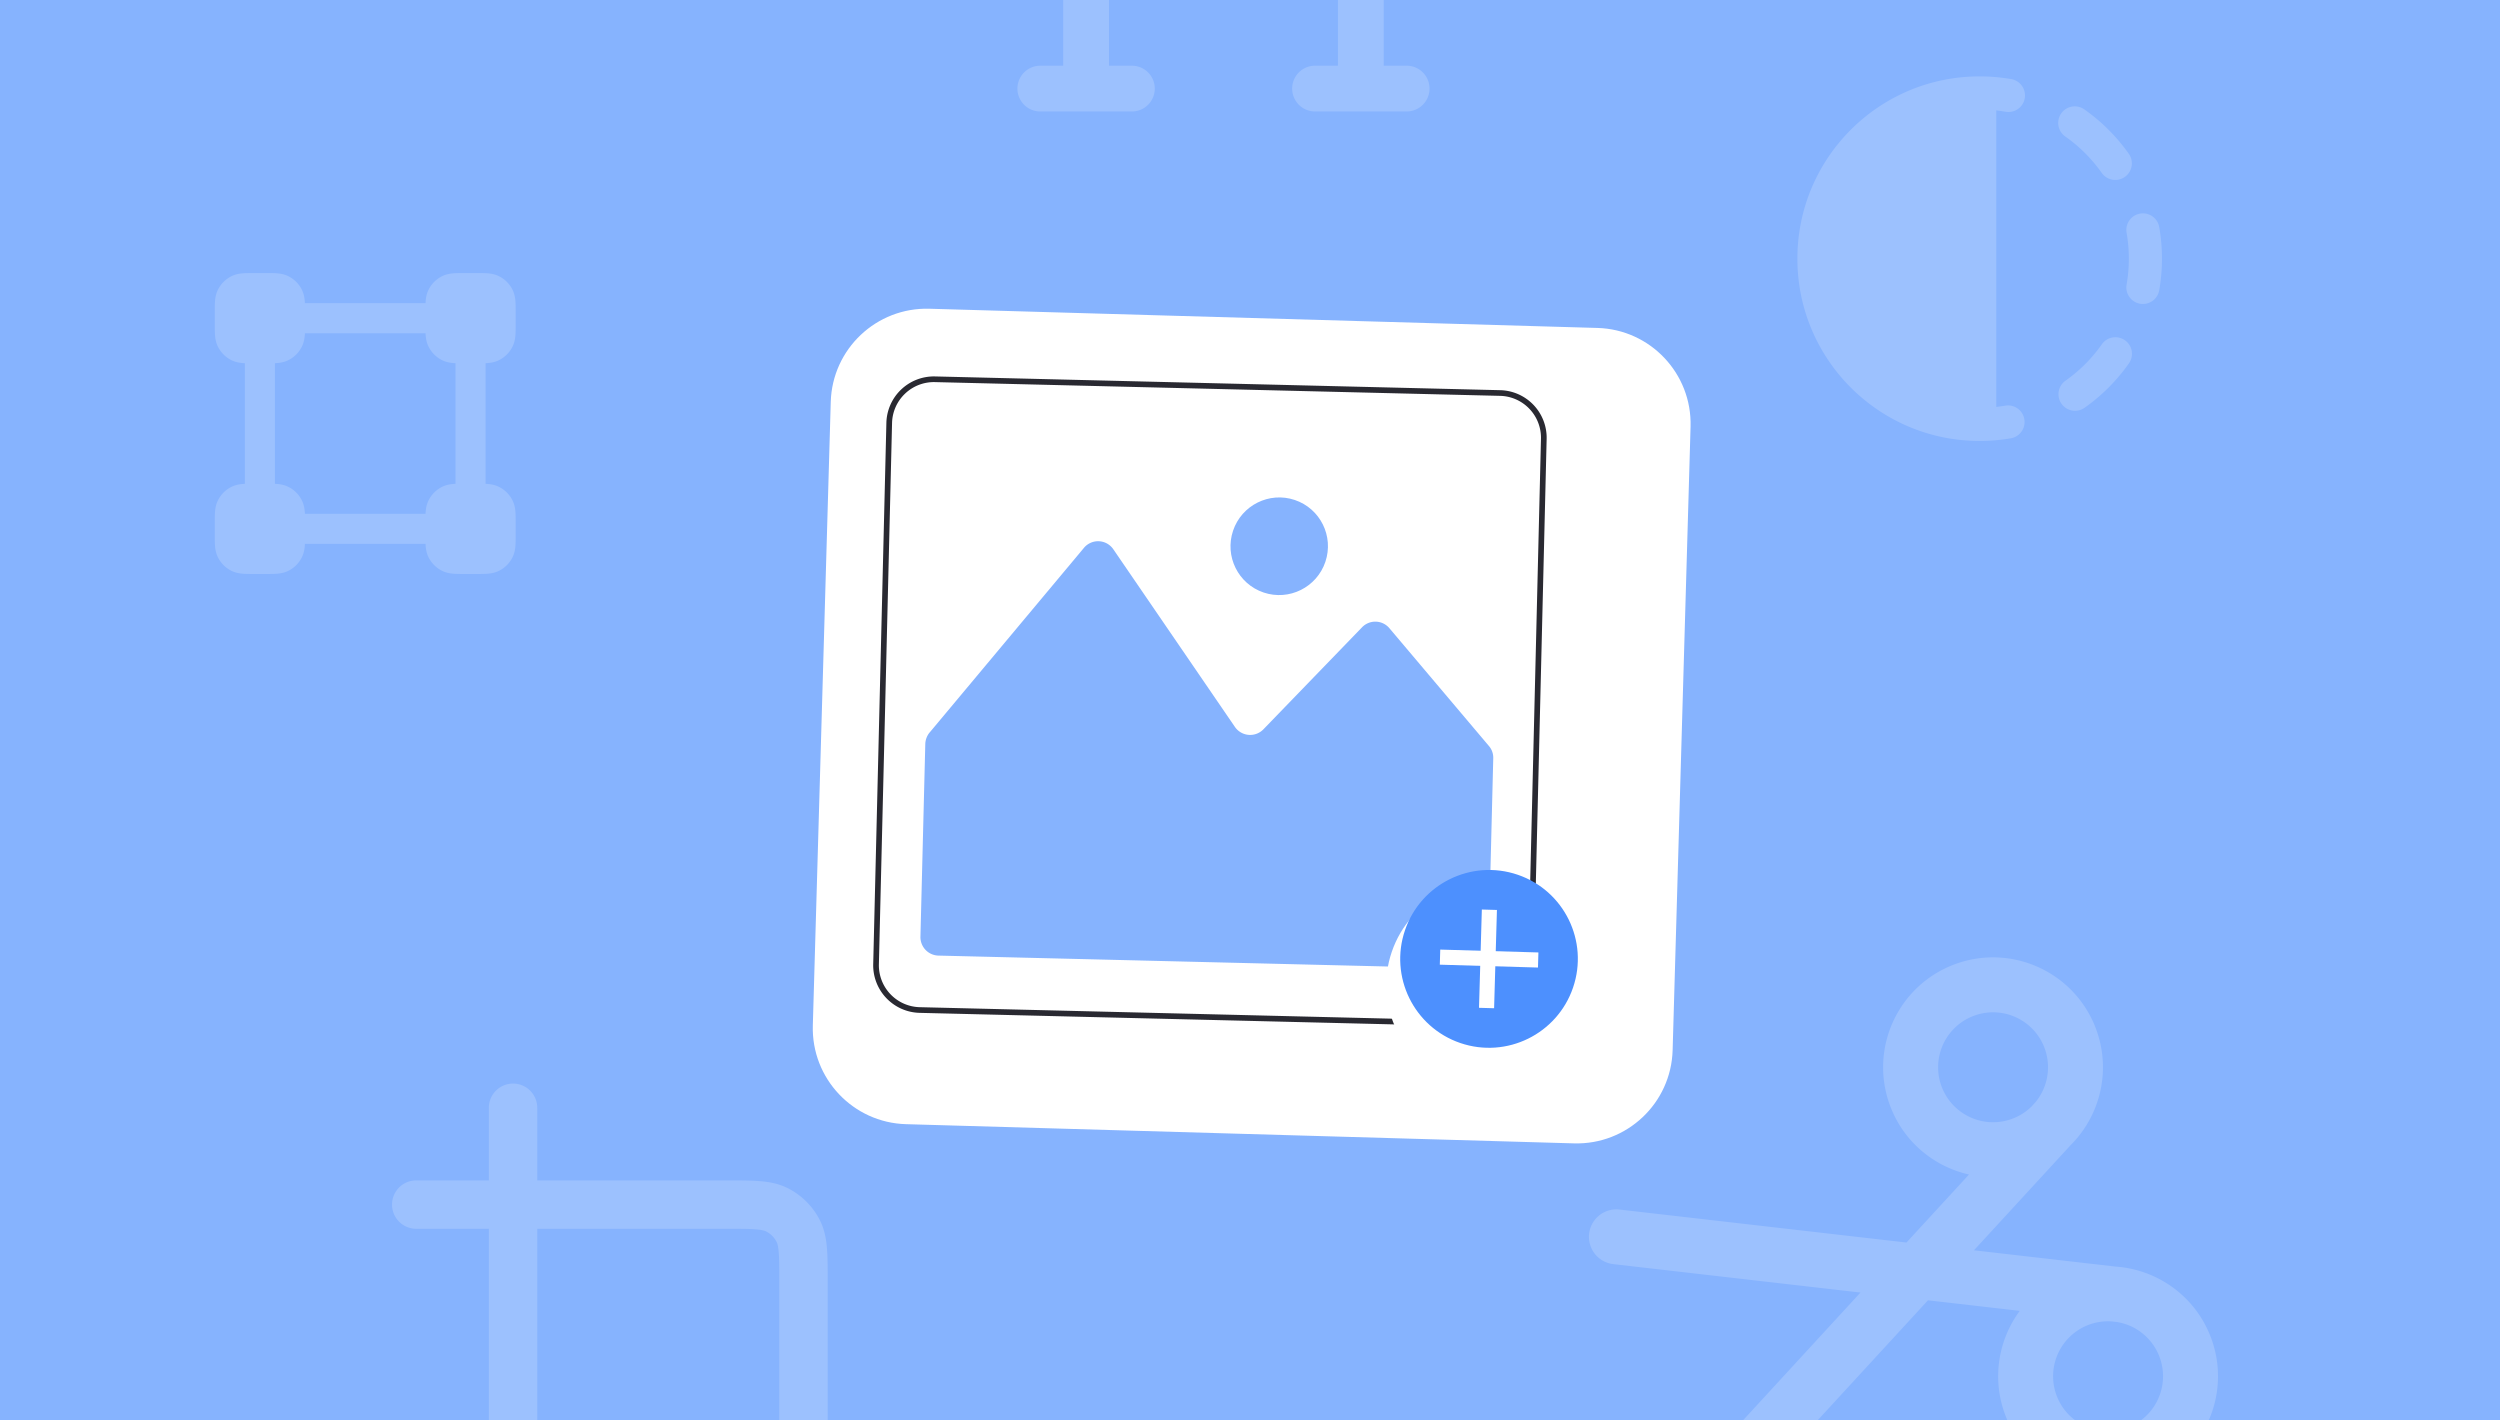
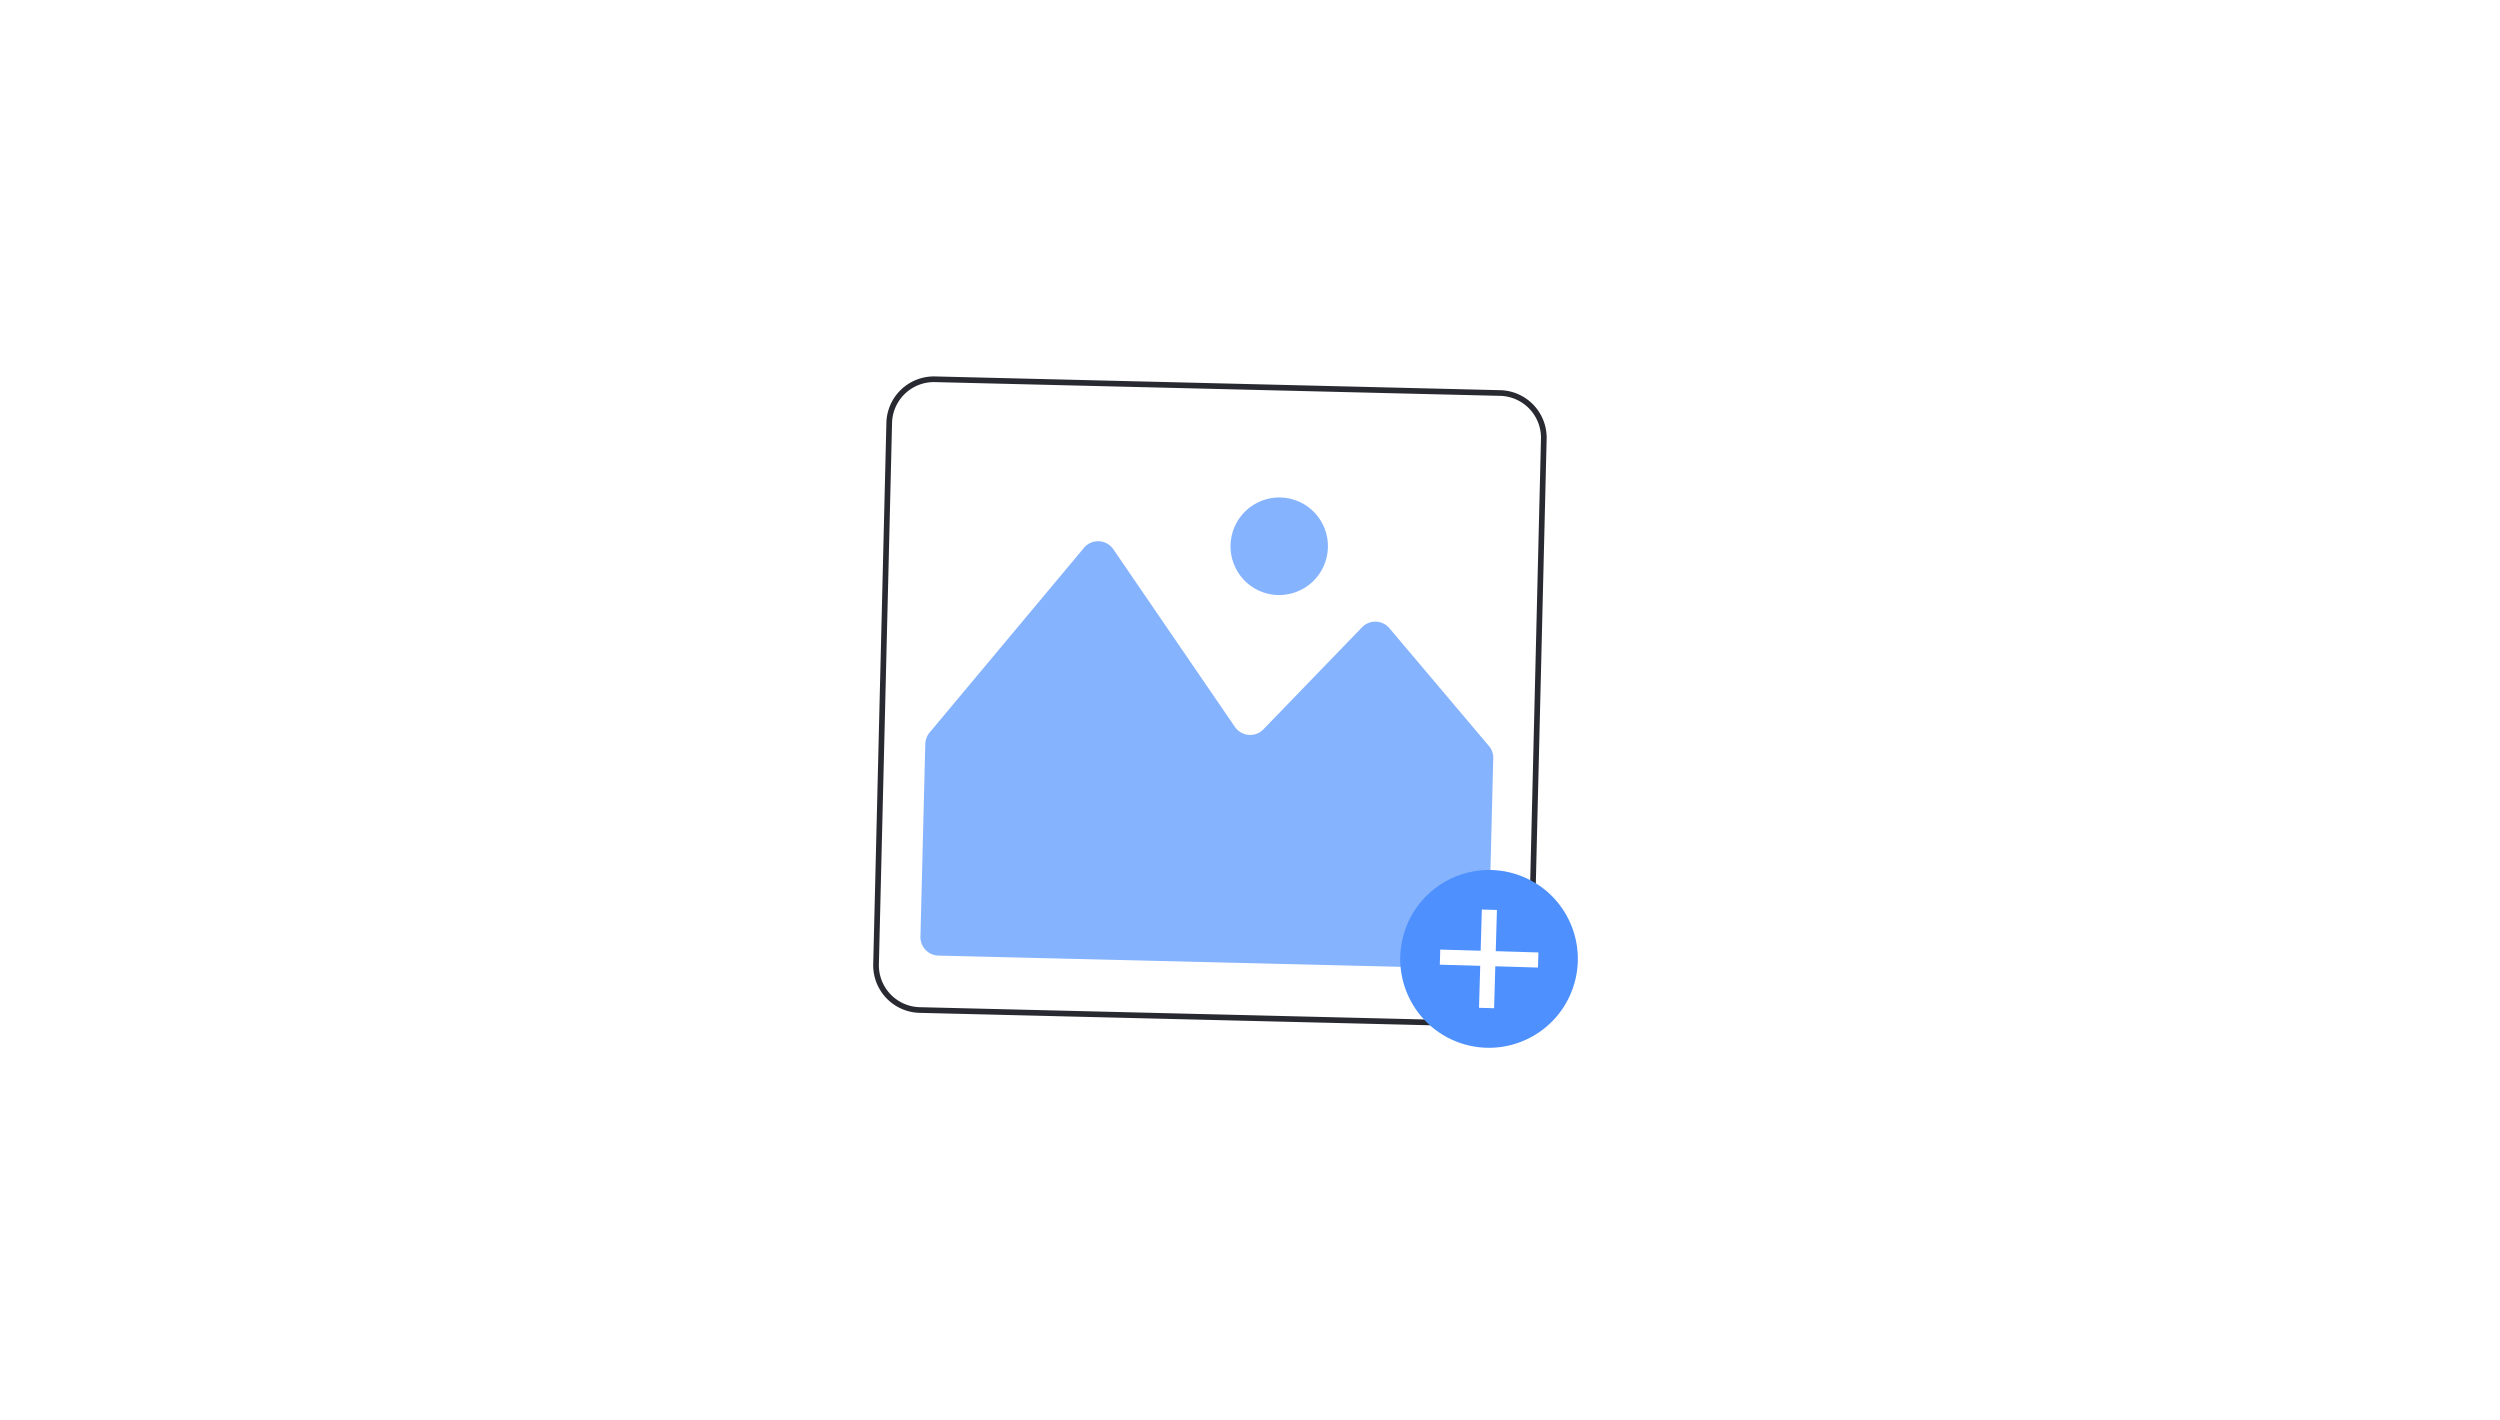
<svg xmlns="http://www.w3.org/2000/svg" width="352" height="200" fill="none">
  <g clip-path="url(#a)">
-     <path fill="#86B3FE" d="M0 0h352v200H0z" />
-     <path fill="#fff" fill-rule="evenodd" d="M299.581 178.549c5.19.947 9.764 4.525 11.739 9.829 2.981 8.008-1.094 16.918-9.103 19.9-8.008 2.982-16.918-1.093-19.9-9.102-1.895-5.089-.94-10.542 2.063-14.607l-12.921-1.485-27.523 29.932a3.868 3.868 0 1 1-5.695-5.236l23.712-25.789-34.804-4.002a3.868 3.868 0 1 1 .884-7.686l40.396 4.645 8.804-9.575c-4.93-1.111-9.219-4.611-11.114-9.701-2.982-8.008 1.094-16.918 9.102-19.9s16.919 1.093 19.901 9.102c1.974 5.303.855 11.001-2.452 15.112a4 4 0 0 1-.237.287 15 15 0 0 1-.874.95l-13.624 14.817 19.998 2.3q.645.047 1.281.147.187.023.367.062m4.488 12.528a7.738 7.738 0 1 1-6.798-5.026l.847.098a7.73 7.73 0 0 1 5.951 4.928m-17.476-35.884a7.736 7.736 0 0 0-8.672-12.17 7.737 7.737 0 1 0 8.095 12.799z" clip-rule="evenodd" opacity=".18" />
    <g filter="url(#b)">
      <path fill="#fff" d="m219.022 43.228-94.056-2.705c-7.458-.214-13.677 5.657-13.891 13.115l-2.525 87.808c-.215 7.457 5.657 13.676 13.114 13.891l94.056 2.704c7.458.215 13.677-5.657 13.891-13.114l2.525-87.808c.215-7.458-5.657-13.677-13.114-13.891" />
    </g>
    <path stroke="#292931" stroke-miterlimit="10" stroke-width=".799" d="m211.224 55.337-79.572-1.936a6.3 6.3 0 0 0-6.45 6.144l-1.854 76.216a6.3 6.3 0 0 0 6.143 6.45l79.572 1.936a6.3 6.3 0 0 0 6.45-6.144l1.855-76.216a6.3 6.3 0 0 0-6.144-6.45Z" />
    <path fill="#86B3FE" d="m130.873 103.161 21.746-26.022a2.594 2.594 0 0 1 4.136.197l17.119 25.01a2.602 2.602 0 0 0 4.016.34l13.89-14.367a2.59 2.59 0 0 1 3.843.128l14.02 16.592c.417.483.628 1.103.607 1.735l-.679 27.046a2.607 2.607 0 0 1-2.663 2.544l-74.781-1.817a2.6 2.6 0 0 1-2.529-2.668l.683-27.132a2.7 2.7 0 0 1 .602-1.606z" />
    <path fill="#86B3FE" d="M186.614 79.101c1.211-3.598-.717-7.494-4.306-8.703s-7.482.73-8.693 4.327.717 7.495 4.307 8.703c3.589 1.208 7.481-.729 8.692-4.327" />
    <g filter="url(#c)">
-       <path fill="#fff" d="M223.345 139.687c2.585-7.57-1.449-15.8-9.01-18.382-7.562-2.583-15.787 1.46-18.373 9.03-2.585 7.57 1.449 15.8 9.01 18.382 7.562 2.583 15.787-1.46 18.373-9.03" />
-     </g>
+       </g>
    <path fill="#4D90FE" d="M221.485 139.052c2.235-6.542-1.25-13.654-7.784-15.886s-13.642 1.263-15.876 7.805 1.251 13.654 7.785 15.886c6.533 2.231 13.641-1.263 15.875-7.805" />
    <path fill="#fff" d="m210.768 128.122-2.125-.061-.398 13.838 2.125.061z" />
    <path fill="#fff" d="m216.547 136.231.062-2.126-13.822-.404-.062 2.125z" />
    <g fill="#fff" opacity=".18">
      <path fill-rule="evenodd" d="M281.072 15.549q.663.072 1.313.187a2.333 2.333 0 0 0 .804-4.597 26 26 0 0 0-4.45-.385c-14.175 0-25.667 11.491-25.667 25.667 0 14.175 11.492 25.667 25.667 25.667 1.514 0 3-.132 4.445-.384a2.334 2.334 0 0 0-.803-4.597q-.648.112-1.309.186z" clip-rule="evenodd" />
      <path d="M290.218 15.968a2.333 2.333 0 0 1 3.25-.57 25.8 25.8 0 0 1 6.3 6.302 2.334 2.334 0 0 1-3.821 2.68 21.2 21.2 0 0 0-5.16-5.162 2.334 2.334 0 0 1-.569-3.25M301.321 30.075a2.333 2.333 0 0 1 2.7 1.897 26 26 0 0 1 .385 4.449c0 1.515-.132 3.002-.385 4.449a2.333 2.333 0 1 1-4.597-.804c.207-1.183.315-2.4.315-3.645a21 21 0 0 0-.315-3.645 2.334 2.334 0 0 1 1.897-2.7M299.188 47.906a2.334 2.334 0 0 1 .569 3.25 25.8 25.8 0 0 1-6.291 6.289 2.334 2.334 0 0 1-2.681-3.82 21.1 21.1 0 0 0 5.153-5.15 2.333 2.333 0 0 1 3.25-.569" />
    </g>
-     <path fill="#fff" fill-rule="evenodd" d="M75.645 155.974a3.408 3.408 0 0 0-6.816 0v10.224H58.605a3.408 3.408 0 0 0 0 6.816H68.83v26.713c0 1.796 0 3.346.104 4.623.11 1.347.353 2.687 1.01 3.977a10.23 10.23 0 0 0 4.468 4.468c1.29.657 2.63.9 3.977 1.01 1.276.104 2.826.104 4.623.104h26.713v10.224a3.408 3.408 0 0 0 6.816 0v-10.224h10.224a3.407 3.407 0 0 0 0-6.816H116.54V180.38c0-1.797 0-3.346-.104-4.623-.11-1.347-.354-2.687-1.011-3.977a10.23 10.23 0 0 0-4.468-4.468c-1.289-.657-2.629-.9-3.976-1.01-1.277-.104-2.827-.104-4.623-.104H75.645zm0 17.04v26.582c0 1.964.002 3.233.081 4.199.076.926.204 1.269.29 1.437a3.4 3.4 0 0 0 1.49 1.49c.168.085.511.214 1.437.29.966.078 2.234.081 4.2.081h26.581v-26.582c0-1.965-.003-3.233-.082-4.199-.075-.926-.204-1.269-.29-1.437a3.4 3.4 0 0 0-1.489-1.49c-.168-.086-.512-.214-1.437-.29-.966-.078-2.235-.081-4.199-.081zM35.679 38.447c-.535 0-1.056 0-1.497.036-.484.04-1.055.133-1.63.426a4.24 4.24 0 0 0-1.852 1.852c-.293.575-.386 1.146-.426 1.63-.036.441-.036.962-.036 1.497v1.83c0 .534 0 1.055.036 1.496.04.484.133 1.056.426 1.63a4.24 4.24 0 0 0 1.852 1.852c.575.293 1.146.386 1.63.426q.141.012.293.019v16.982q-.151.006-.293.018c-.484.04-1.055.133-1.63.426A4.24 4.24 0 0 0 30.7 70.42c-.293.575-.386 1.146-.426 1.63-.036.441-.036.962-.036 1.497v1.83c0 .534 0 1.055.036 1.496.04.484.133 1.056.426 1.63a4.24 4.24 0 0 0 1.852 1.852c.575.293 1.146.386 1.63.426.441.036.962.036 1.497.036h1.83c.534 0 1.055 0 1.496-.036.484-.04 1.055-.133 1.63-.426a4.24 4.24 0 0 0 1.852-1.851c.293-.575.386-1.147.426-1.631q.012-.141.019-.293h16.982q.007.151.018.293c.04.484.133 1.056.426 1.63a4.24 4.24 0 0 0 1.852 1.852c.575.293 1.146.386 1.63.426.441.036.962.036 1.497.036h1.83c.534 0 1.055 0 1.496-.036.484-.04 1.056-.133 1.63-.426a4.24 4.24 0 0 0 1.852-1.851c.293-.575.386-1.147.426-1.631.036-.441.036-.962.036-1.496v-1.83c0-.535 0-1.056-.036-1.497-.04-.484-.133-1.055-.426-1.63a4.24 4.24 0 0 0-1.851-1.852c-.575-.293-1.147-.386-1.631-.426a8 8 0 0 0-.293-.018V51.14q.151-.007.293-.019c.484-.04 1.056-.133 1.63-.426a4.24 4.24 0 0 0 1.852-1.852c.293-.575.386-1.146.426-1.63.036-.441.036-.962.036-1.496v-1.83c0-.535 0-1.056-.036-1.497-.04-.484-.133-1.055-.426-1.63a4.24 4.24 0 0 0-1.851-1.852c-.575-.293-1.147-.386-1.631-.426-.441-.036-.962-.036-1.496-.036h-1.83c-.535 0-1.056 0-1.497.036-.484.04-1.055.133-1.63.426a4.24 4.24 0 0 0-1.852 1.852c-.293.575-.386 1.146-.426 1.63a8 8 0 0 0-.018.293H42.932q-.007-.15-.019-.293c-.04-.484-.133-1.055-.426-1.63a4.24 4.24 0 0 0-1.852-1.852c-.575-.293-1.146-.386-1.63-.426-.441-.036-.962-.036-1.496-.036zm28.454 29.676V51.14q-.15-.007-.293-.019c-.484-.04-1.055-.133-1.63-.426a4.24 4.24 0 0 1-1.852-1.852c-.293-.575-.386-1.146-.426-1.63a8 8 0 0 1-.018-.293H42.932q-.007.151-.019.293c-.04.484-.133 1.056-.426 1.63a4.24 4.24 0 0 1-1.852 1.852c-.575.293-1.146.386-1.63.426a9 9 0 0 1-.293.019v16.982q.151.006.293.018c.484.04 1.055.133 1.63.426a4.24 4.24 0 0 1 1.852 1.852c.293.575.386 1.146.426 1.63q.012.142.019.293h16.982q.007-.15.018-.293c.04-.484.133-1.055.426-1.63a4.24 4.24 0 0 1 1.852-1.852c.575-.293 1.146-.386 1.63-.426q.142-.011.293-.018" clip-rule="evenodd" opacity=".18" />
-     <path fill="#fff" d="M146.476-42.33a3.224 3.224 0 1 0 0 6.447h3.223V9.25h-3.223a3.224 3.224 0 1 0 0 6.448h12.894a3.224 3.224 0 1 0 0-6.448h-3.223v-19.342h32.237V9.249h-3.224a3.224 3.224 0 0 0 0 6.448h12.895a3.224 3.224 0 0 0 0-6.448h-3.224v-45.132h3.224a3.224 3.224 0 0 0 0-6.447H185.16a3.224 3.224 0 0 0 0 6.447h3.224v19.343h-32.237v-19.343h3.223a3.224 3.224 0 1 0 0-6.447z" opacity=".18" />
+     <path fill="#fff" d="M146.476-42.33a3.224 3.224 0 1 0 0 6.447h3.223V9.25h-3.223a3.224 3.224 0 1 0 0 6.448h12.894a3.224 3.224 0 1 0 0-6.448h-3.223v-19.342h32.237V9.249h-3.224a3.224 3.224 0 0 0 0 6.448h12.895a3.224 3.224 0 0 0 0-6.448h-3.224v-45.132h3.224a3.224 3.224 0 0 0 0-6.447H185.16a3.224 3.224 0 0 0 0 6.447h3.224v19.343v-19.343h3.223a3.224 3.224 0 1 0 0-6.447z" opacity=".18" />
  </g>
  <defs>
    <filter id="b" width="145.703" height="139.635" x="103.387" y="32.412" color-interpolation-filters="sRGB" filterUnits="userSpaceOnUse">
      <feFlood flood-opacity="0" result="BackgroundImageFix" />
      <feColorMatrix in="SourceAlpha" result="hardAlpha" values="0 0 0 0 0 0 0 0 0 0 0 0 0 0 0 0 0 0 127 0" />
      <feOffset dx="5.895" dy="2.947" />
      <feGaussianBlur stdDeviation="5.526" />
      <feColorMatrix values="0 0 0 0 0 0 0 0 0 0.157 0 0 0 0 0.419 0 0 0 0.15 0" />
      <feBlend in2="BackgroundImageFix" result="effect1_dropShadow_12717_3001" />
      <feBlend in="SourceGraphic" in2="effect1_dropShadow_12717_3001" result="shape" />
    </filter>
    <filter id="c" width="95.263" height="95.287" x="162.022" y="91.052" color-interpolation-filters="sRGB" filterUnits="userSpaceOnUse">
      <feFlood flood-opacity="0" result="BackgroundImageFix" />
      <feColorMatrix in="SourceAlpha" result="hardAlpha" values="0 0 0 0 0 0 0 0 0 0 0 0 0 0 0 0 0 0 127 0" />
      <feOffset dy="3.684" />
      <feGaussianBlur stdDeviation="16.579" />
      <feColorMatrix values="0 0 0 0 0 0 0 0 0 0 0 0 0 0 0 0 0 0 0.55 0" />
      <feBlend in2="BackgroundImageFix" result="effect1_dropShadow_12717_3001" />
      <feBlend in="SourceGraphic" in2="effect1_dropShadow_12717_3001" result="shape" />
    </filter>
    <clipPath id="a">
      <path fill="#fff" d="M0 0h352v200H0z" />
    </clipPath>
  </defs>
</svg>